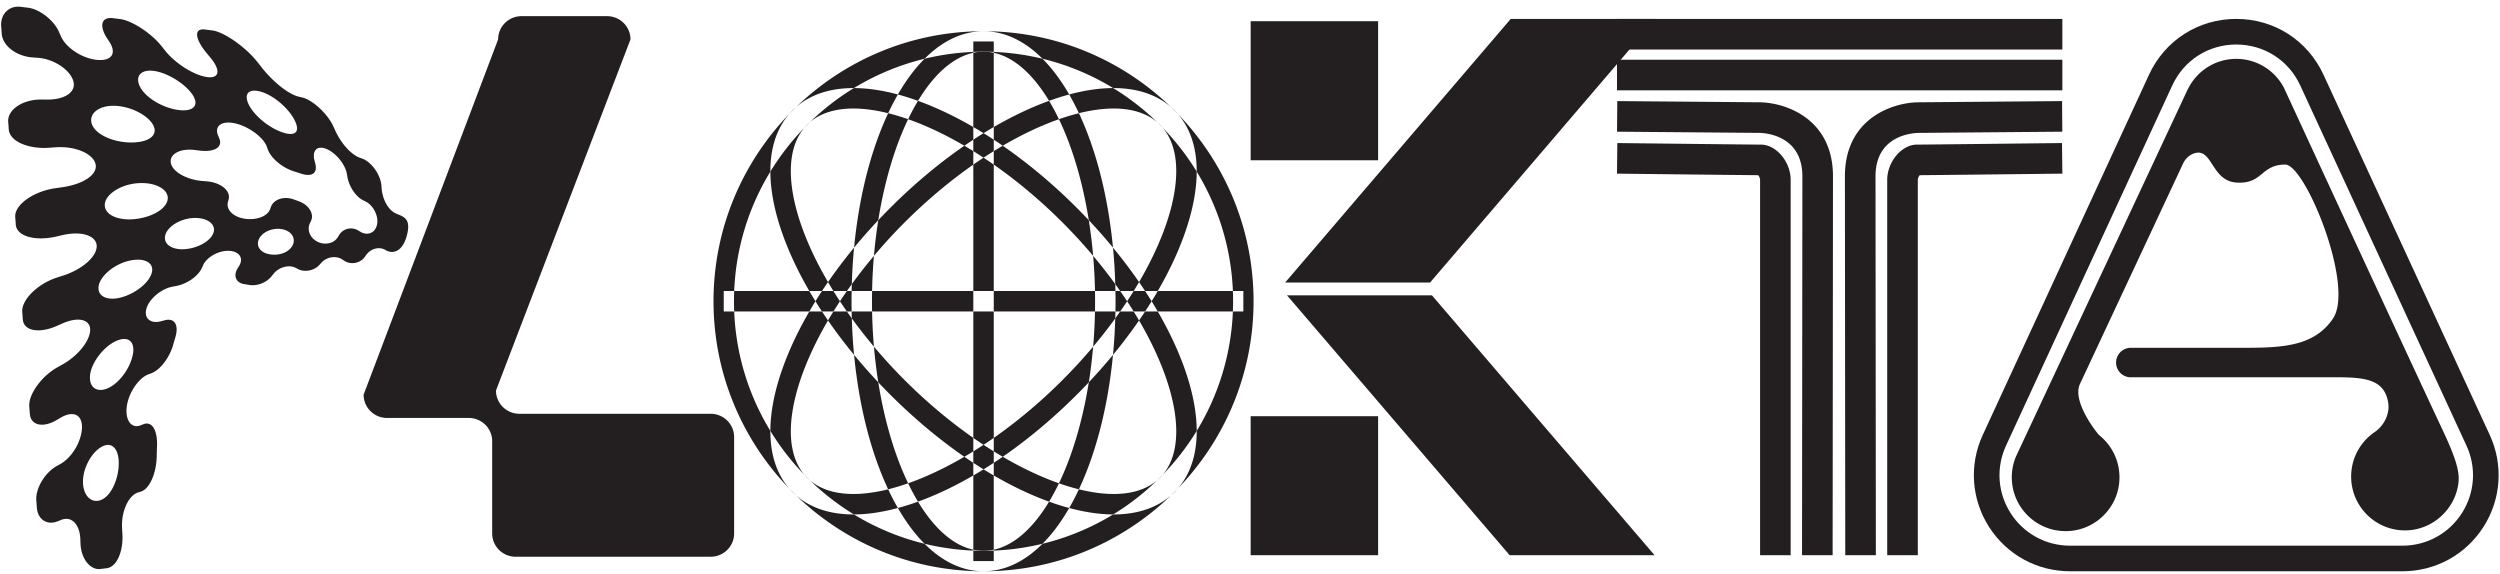
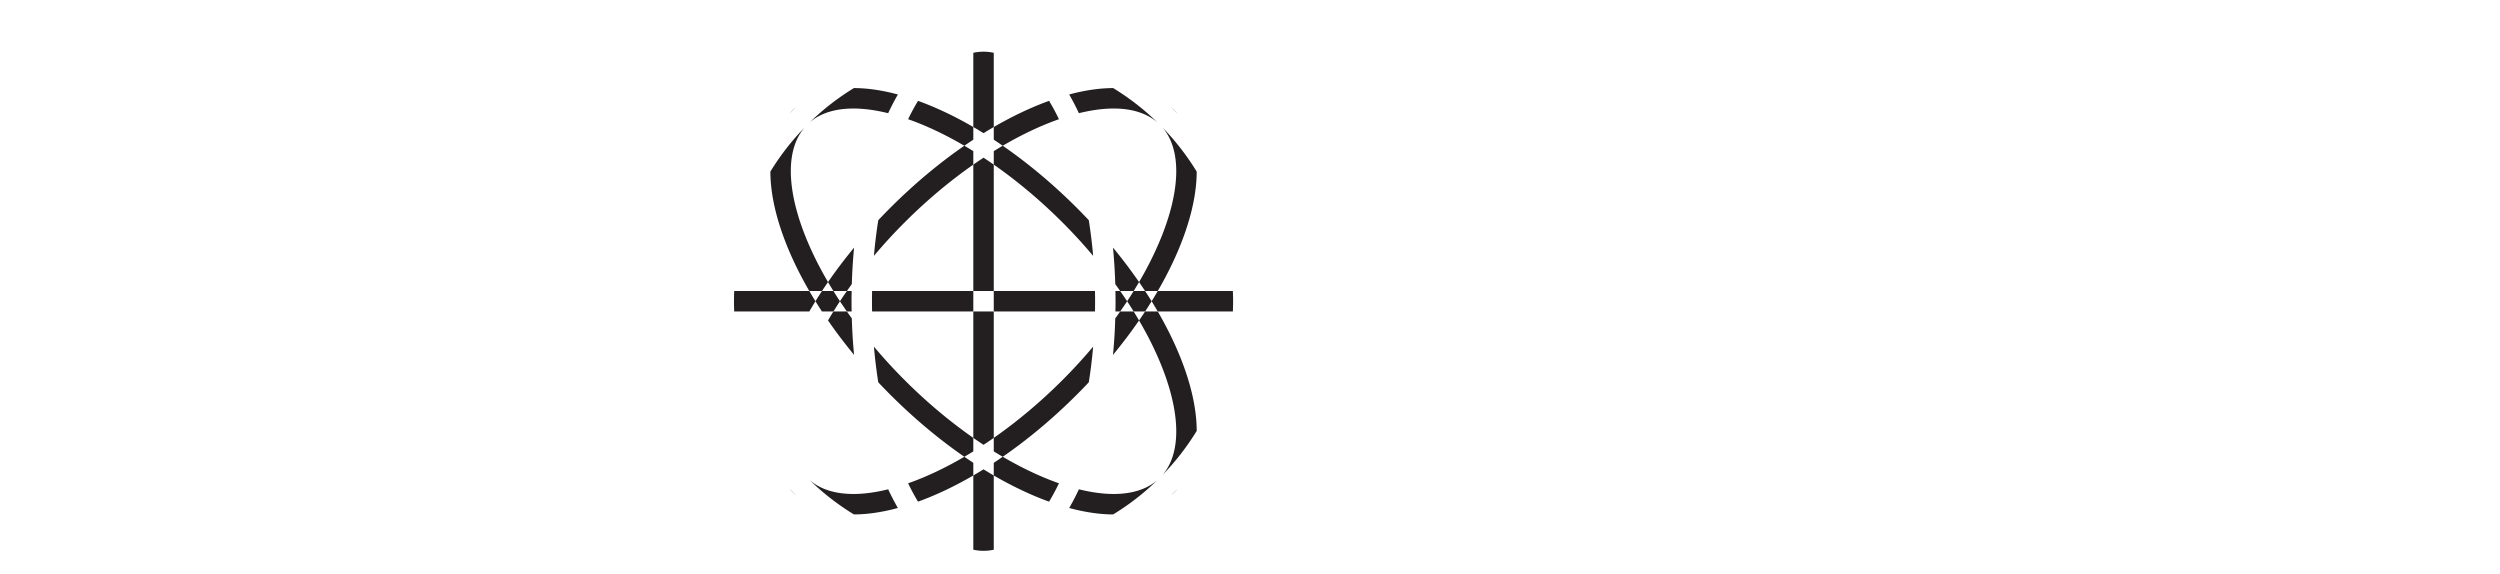
<svg xmlns="http://www.w3.org/2000/svg" width="1173.953" height="269.641">
-   <path fill="#231F20" d="M1050.103 20.903c13.063 0 24.579 7.368 30.053 19.23l78.062 169.138c4.755 10.298 3.942 22.151-2.172 31.708-6.113 9.555-16.535 15.26-27.88 15.26H972.039c-11.345 0-21.768-5.704-27.882-15.26-6.113-9.555-6.926-21.41-2.172-31.708l78.062-169.138c5.476-11.862 16.992-19.23 30.056-19.23M972.039 268.26h156.127c15.465 0 29.672-7.778 38.007-20.803 8.333-13.027 9.441-29.186 2.961-43.225l-78.063-169.138c-7.462-16.169-23.159-26.212-40.967-26.214-17.808 0-33.508 10.045-40.971 26.214l-78.062 169.138c-6.48 14.041-5.374 30.199 2.961 43.225 8.333 13.026 22.543 20.803 38.007 20.803" />
-   <path fill="#231F20" d="M946.63 214.441l-.001-.001.013-.029c.142-.343.311-.669.469-1.003l80.312-171.679.032.014c4.129-8.345 12.706-14.097 22.648-14.097 9.748 0 18.193 5.525 22.412 13.609 0 0 50.674 109.81 75.078 161.938 6.922 14.788 7.361 19.819 6.8 23.939-1.661 12.247-12.25 21.72-24.608 21.933-14.165.243-25.726-11.165-25.726-25.274 0-8.619 4.31-16.227 10.892-20.792l.125-.084c3.79-2.513 7.375-8.002 6.353-13.987-2.193-12.859-14.544-11.755-32.58-11.755h-88.254a6.927 6.927 0 010-13.854h48.324c20.105 0 36.972.515 46.593-13.715 10.308-15.248-12.976-72.327-22.416-72.327-11.601 0-10.456 9.343-22.992 8.442-12.064-.866-11.115-17.184-20.278-13.508-2.096.843-3.742 2.539-4.699 4.585l-48.402 103.469c-4.009 8.568 8.613 23.774 8.972 24.061 6.509 5.171 10.41 13.483 9.409 22.648-1.264 11.603-10.635 20.99-22.237 22.276-15.255 1.69-28.168-10.205-28.168-25.119a25.177 25.177 0 011.929-9.69M708.907 260.71h68.051l-104.55-122.033h-68.052zm.508-251.829h68.052L671.54 132.674h-68.052zM587.286 195.427h59.853v65.282h-59.853zm0-185.464h59.853v65.282h-59.853zm-401.668 90.128c-3.465-1.664-6.039-6.671-6.409-11.656a57.993 57.993 0 00-.132-1.556c-.484-5.074-4.794-10.883-8.91-12.377l-1.276-.462c-4.131-1.496-8.897-6.959-11.531-12.879-.327-.732-.494-1.102-.839-1.848-2.791-6.028-9.802-12.438-14.661-13.557l-1.506-.346c-4.871-1.116-12.278-7.04-17.725-14.062a230.087 230.087 0 00-1.716-2.192c-5.646-7.151-15.776-14.202-21.276-14.88-1.361-.167-2.042-.251-3.403-.42-5.5-.677-4.553 4.687.944 11.252.68.813 1.015 1.216 1.674 2.015 5.322 6.459 3.836 10.129-2.36 8.939-6.194-1.19-14.462-6.537-19.167-12.541a264.64 264.64 0 00-1.476-1.87c-4.837-6.086-13.95-12.024-19.45-12.701a1975.47 1975.47 0 01-3.404-.42c-5.5-.677-6.464 3.696-2.739 9.4.461.706.689 1.057 1.139 1.756 3.639 5.65.721 9.205-6.17 8.399-6.893-.805-14.34-5.702-16.718-11.249-.294-.687-.442-1.032-.743-1.722C25.34 9.536 18.66 4.303 13.16 3.625l-3.404-.42C4.256 2.528.138 6.62.558 12.341l.258 3.54c.42 5.718 7.06 10.607 14.56 11.094.928.06 1.391.092 2.314.155 7.459.513 14.908 5.424 16.656 10.661 1.746 5.239-3.66 9.06-12.324 8.965a591.87 591.87 0 00-2.692-.022c-8.74-.048-15.895 4.792-15.476 10.49l.26 3.526c.419 5.697 9.288 9.338 19.03 8.626 1.205-.089 1.806-.13 2.997-.21 9.626-.642 17.762 3.181 18.758 8.008.995 4.827-5.751 9.361-15.892 10.777-1.255.175-1.887.266-3.16.452-10.291 1.511-19.115 7.849-18.696 13.524.105 1.405.156 2.107.26 3.513.42 5.672 9.374 7.883 19.045 5.624 1.197-.28 1.792-.415 2.971-.683 9.529-2.159 16.302.628 15.967 5.584s-7.128 10.703-15.969 13.507c-1.095.347-1.647.525-2.757.884-8.975 2.912-16.64 10.444-16.22 16.097l.26 3.497c.419 5.65 7.989 6.67 16.075 3.052 1.001-.448 1.498-.668 2.483-1.102 7.963-3.503 13.449-1.669 13.061 3.438-.386 5.108-5.937 11.925-13.165 15.913-.894.494-1.344.744-2.253 1.252-7.343 4.11-13.584 12.665-13.165 18.295l.26 3.484c.419 5.628 6.309 6.686 12.579 2.976.777-.459 1.161-.686 1.927-1.134 6.184-3.621 10.351-1.121 9.962 5.148-.39 6.271-4.723 13.613-10.181 16.645l-1.697.947c-5.517 3.094-9.972 10.494-9.552 16.1l.258 3.47c.42 5.605 4.916 8.348 9.853 6.335.612-.25.916-.373 1.523-.618 4.908-1.982 8.782 2.054 9.038 9.039.031.865.048 1.298.084 2.166.288 7.02 4.577 12.417 9.357 11.828l2.959-.363c4.78-.59 7.864-8.071 7.347-16.229-.064-1.01-.094-1.514-.149-2.514-.447-8.086 3.13-15.469 7.442-16.796.534-.163.799-.245 1.332-.406 4.292-1.305 7.357-8.944 7.502-16.597.035-1.895.064-2.83.138-4.681.301-7.475-2.26-12-6.44-10.379-.517.2-.777.302-1.299.509-4.218 1.667-7.341-2.329-6.448-8.906.894-6.577 5.683-13.358 10.078-15.007.545-.204.815-.304 1.353-.5 4.34-1.586 8.691-7.553 10.33-13.356a177.49 177.49 0 011.036-3.558c1.709-5.694-.268-9.273-5.009-8.007-.586.156-.882.237-1.478.406-4.814 1.353-8.285-.968-7.16-5.598 1.127-4.631 6.868-9.537 12.207-10.562.662-.128.99-.188 1.64-.306 5.256-.946 10.526-4.616 12.279-8.547l.542-1.213c1.748-3.909 7.468-7.07 12.344-6.778 4.877.291 6.754 3.571 4.564 7.116l-.679 1.101c-2.198 3.571-.683 6.821 3.074 7.392.93.141 1.39.218 2.297.384 3.669.668 8.141-.968 10.68-4.191.315-.399.471-.598.785-.993 2.536-3.193 7.29-4.461 10.456-2.811.392.204.586.307.975.516 3.133 1.675 7.681.856 10.196-1.967.312-.35.467-.525.775-.875 2.489-2.826 6.891-3.596 9.9-1.627l.928.61c2.988 1.97 7.358 1.287 9.577-1.727.275-.373.412-.561.68-.939 2.169-3.052 6.143-4.173 9.168-2.346 3.025 1.828 7.818 1.253 9.968-6.83 2.261-8.491-1.961-8.854-5.427-10.518M55.743 218.518c-.311 7.222-3.864 14.616-8.444 16.308-4.58 1.693-8.47-2.344-8.332-8.999.138-6.653 4.493-14.006 9.241-16.267 4.746-2.261 7.844 1.734 7.535 8.958m6.598-51.81c-1.254 6.052-6.014 12.823-11.257 15.391-5.243 2.569-9.438.089-8.792-5.943.646-6.034 6.482-13.489 12.327-16.078 5.846-2.587 8.975.578 7.722 6.63m8.974-38.775c-1.113 4.428-6.824 9.313-13.406 11.434s-12.102.315-11.637-4.634c.464-4.948 7.293-10.723 14.518-12.325 7.226-1.601 11.637 1.098 10.525 5.525m62.134-20.067h.001c4.383 1.29 5.652 5.185 3.421 8.197-2.229 3.011-6.829 4.16-10.936 3.205-4.109-.956-5.995-4.227-4.058-7.541 1.939-3.313 7.189-5.15 11.572-3.861m-41.897-5.519c6.445-.023 10.095 3.381 8.599 7.18-1.496 3.799-7.198 6.944-13.168 7.456-5.97.511-10.406-2.166-9.388-6.456 1.018-4.289 7.51-8.158 13.957-8.18m-27.85.49c-7.905.939-14.712-1.819-14.492-6.755.219-4.934 7.77-9.707 16.109-10.096 8.341-.389 14.072 3.303 13.413 7.686-.659 4.381-7.127 8.226-15.03 9.165m-2.904-35.936c-8.234-.225-16.395-4.024-17.773-8.979-1.38-4.955 4.036-8.794 11.862-8.188 7.824.607 15.591 5.182 17.38 9.752 1.788 4.571-3.234 7.64-11.469 7.415m22.51-15.314c-7.013-1.065-14.779-5.62-17.457-10.653-2.678-5.033.224-8.607 6.792-7.571 6.568 1.036 14.866 6.411 17.988 11.47 3.121 5.06-.311 7.821-7.323 6.754m50.317 10.87c-5.875-1.63-12.74-6.706-16.043-11.974-3.301-5.269-1.856-8.969 4.099-7.628 5.953 1.341 13.044 7.196 16.2 12.742s1.618 8.491-4.256 6.86m15.239 50.946c-3.426-1.837-4.826-5.646-3.264-8.772.195-.388.288-.581.473-.972 1.491-3.151-.991-7.357-5.483-9.04a119.689 119.689 0 00-2.822-1.024c-4.63-1.627-9.333.129-10.551 3.578-.15.426-.229.639-.388 1.064-1.283 3.43-6.525 5.252-11.839 4.48-5.314-.771-8.98-4.156-7.93-7.983.131-.473.193-.71.318-1.186 1.001-3.843-3.485-7.801-10.213-8.386a163.38 163.38 0 00-2.098-.173c-6.837-.526-13.646-3.925-14.765-8.13-1.119-4.204 3.914-7.295 10.997-6.441.877.106 1.313.16 2.179.271 6.999.901 11.267-1.393 9.499-5.697a85.536 85.536 0 00-.561-1.339c-1.858-4.352 1.56-7.136 7.935-5.732 6.374 1.407 13.269 6.51 14.893 10.828.202.535.298.799.484 1.327 1.508 4.258 6.806 8.657 12.19 10.358 1.333.422 1.993.635 3.299 1.067 5.278 1.745 7.945-.182 6.867-4.557a45.937 45.937 0 00-.354-1.366c-1.211-4.45.735-7.309 5.08-5.817h.001c4.344 1.492 9.147 6.984 10.03 11.673.111.581.16.869.256 1.44.76 4.609 3.835 9.4 7.469 11.196l1.122.555c3.612 1.793 6.211 6.821 5.358 10.823-.853 4.003-4.489 5.374-7.774 3.408l-1.021-.609c-3.316-1.969-7.258-.853-9.086 2.231-.226.381-.342.572-.576.949-1.893 3.051-6.3 3.813-9.725 1.976m84.038 69.97L296.06 18.516c0-6.036-4.928-10.929-11.009-10.929h-40.136c-6.079 0-11.009 4.894-11.009 10.929l-63.157 166.82c0 6.036 4.928 10.928 11.008 10.928h38.358c6.079 0 11.008 4.894 11.008 10.928v43.311c0 6.036 4.93 10.928 11.009 10.928h91.589c6.079 0 11.009-4.892 11.009-10.928v-45.274c0-6.036-4.93-10.928-11.009-10.928h-89.809c-6.082 0-11.01-4.892-11.01-10.928m310.529 42.137c.442-.378.876-.767 1.289-1.18.411-.413.799-.846 1.177-1.286-.81.835-1.632 1.657-2.466 2.466M380.27 57.418c-.442.378-.873.766-1.284 1.179-.413.411-.799.843-1.177 1.283.808-.833 1.629-1.654 2.461-2.462m165.625 2.461c-.378-.44-.764-.872-1.176-1.283a22.226 22.226 0 00-1.284-1.177c.831.808 1.652 1.627 2.46 2.46m-56.353-32.294a116.507 116.507 0 0133.188 13.774c11.064-.026 20.302 2.967 27.148 8.931-22.823-22.043-53.866-35.626-88.026-35.626 9.849.001 19.26 4.469 27.69 12.921M361.749 202.342a116.42 116.42 0 01-16.983-56.077h-4.909v-9.606h4.909a116.412 116.412 0 0116.983-56.074c-.026-11.064 2.965-20.301 8.931-27.146-22.043 22.821-35.626 53.865-35.626 88.024s13.582 65.2 35.623 88.023c-5.964-6.846-8.954-16.083-8.928-27.144m160.977 39.227a116.56 116.56 0 01-33.183 13.773c-8.43 8.451-17.841 12.919-27.69 12.919 34.153 0 65.192-13.579 88.014-35.616-6.813 5.933-15.995 8.929-26.988 8.929-.051-.001-.104-.005-.153-.005m-88.564 13.772a116.462 116.462 0 01-33.183-13.773c-.051 0-.103.006-.152.006-10.994 0-20.173-2.995-26.988-8.929 22.821 22.037 53.859 35.616 88.014 35.616-9.85 0-19.261-4.468-27.691-12.92M400.973 41.36a116.489 116.489 0 0133.189-13.774c8.429-8.452 17.841-12.92 27.689-12.92-34.159 0-65.201 13.583-88.026 35.626 6.847-5.967 16.084-8.958 27.148-8.932m-23.166 181.684c.378.44.766.873 1.178 1.286.413.413.844.801 1.287 1.18-.834-.81-1.656-1.632-2.465-2.466m184.148-142.46a116.416 116.416 0 0116.983 56.076h4.909v9.606h-4.909a116.42 116.42 0 01-16.983 56.076c.026 11.061-2.965 20.298-8.929 27.143 22.041-22.821 35.623-53.864 35.623-88.023s-13.583-65.201-35.626-88.024c5.967 6.844 8.958 16.082 8.932 27.146" />
-   <path fill="#231F20" d="M431.076 235.571a117.54 117.54 0 01-9.453 2.974c3.847 6.683 8.054 12.3 12.538 16.796a116.99 116.99 0 0022.888 3.208v-.417c-9.578-2.055-18.501-10.17-25.973-22.561m92.709-98.912a232.83 232.83 0 00-.08-3.246 235.786 235.786 0 00-10.385-13.269c.465 5.397.757 10.912.864 16.515h9.601zm-12.508-33.26a261.54 261.54 0 0111.364 12.877c-2.28-23.703-7.763-45.533-16.004-63.113l-.001-.004a103.45 103.45 0 00-9.372 2.822c6.246 12.991 11.122 29.256 14.013 47.418m-101.757 33.26c.107-5.603.4-11.118.864-16.515a233.951 233.951 0 00-10.385 13.269c-.033 1.08-.061 2.162-.08 3.246h9.601zm83.108 98.912c-7.471 12.392-16.395 20.506-25.973 22.561v.417a116.97 116.97 0 0022.888-3.208c4.484-4.495 8.691-10.113 12.538-16.796a117.944 117.944 0 01-9.453-2.974m4.636-8.626a104.157 104.157 0 009.37 2.822l.001-.001c8.241-17.582 13.725-39.412 16.004-63.115a259.566 259.566 0 01-11.362 12.875c-2.892 18.162-7.767 34.426-14.013 47.419m-84.837-47.419a261.08 261.08 0 01-11.364-12.877c2.28 23.703 7.763 45.533 16.004 63.115l.001.004a103.353 103.353 0 009.372-2.822c-6.246-12.993-11.122-29.257-14.013-47.42M426.439 55.98a104.254 104.254 0 00-9.37-2.822l-.003.001c-8.239 17.583-13.724 39.413-16.002 63.116a259.996 259.996 0 0111.362-12.877c2.893-18.161 7.768-34.425 14.013-47.418m4.637-8.624c7.472-12.392 16.395-20.506 25.973-22.561v-.417a116.915 116.915 0 00-22.888 3.207c-4.479 4.492-8.684 10.106-12.528 16.781 3.067.827 6.216 1.823 9.443 2.99m83.108 98.909c-.107 5.603-.4 11.118-.864 16.516a234.09 234.09 0 0010.386-13.27c.032-1.079.059-2.162.078-3.246h-9.6zm-114.265 0c.019 1.084.046 2.167.08 3.246a233.81 233.81 0 0010.385 13.27 247.696 247.696 0 01-.864-16.516h-9.601zm92.709-98.909a118.457 118.457 0 019.444-2.99c-3.845-6.676-8.05-12.289-12.529-16.781a116.915 116.915 0 00-22.888-3.207v.417c9.578 2.054 18.501 10.169 25.973 22.561M388.82 150.475a209.776 209.776 0 01-2.836-4.21h-5.943c-5.077 8.75-9.222 17.475-12.295 25.969-3.99 11.028-5.977 21.162-5.997 30.108a117.942 117.942 0 0016.057 20.702c-11.958-13.967-6.721-42.256 11.014-72.569" />
  <path fill="#231F20" d="M397.687 136.659a235.701 235.701 0 012.312-3.246 259.81 259.81 0 011.064-17.137 238.996 238.996 0 00-12.242 16.175 192.703 192.703 0 002.537 4.209h6.329zm155.337-83.221a32.856 32.856 0 00-1.513-1.635 32.737 32.737 0 00-1.633-1.511 129.61 129.61 0 013.146 3.146m-95.975 169.836v-5.943a219.01 219.01 0 01-4.213-2.839c-9.092 5.321-17.999 9.511-26.396 12.455a103.84 103.84 0 004.636 8.623l.006-.001c8.492-3.073 17.217-7.218 25.967-12.295m49.586-170.116c5.824-1.442 11.309-2.196 16.317-2.196 8.344 0 15.371 2.08 20.483 6.457A117.985 117.985 0 00522.73 41.36c-6.327.014-13.246 1.009-20.66 3.006a117.664 117.664 0 014.565 8.792m-39.98 152.473v6.325c1.409.873 2.813 1.714 4.214 2.535 11.924-8.236 23.699-18.083 34.815-29.198a272.864 272.864 0 005.593-5.768 234.967 234.967 0 002.043-16.744 248.275 248.275 0 01-14.429 15.72c-10.395 10.397-21.327 19.509-32.236 27.13m-95.978 23.854c.488.56.989 1.11 1.516 1.637.53.53 1.081 1.034 1.643 1.522a130.684 130.684 0 01-3.159-3.159m86.372-152.19V70.97a196.91 196.91 0 00-4.215-2.535c-11.924 8.236-23.699 18.081-34.815 29.198a272.864 272.864 0 00-5.593 5.768 233.818 233.818 0 00-2.043 16.744 248.275 248.275 0 0114.429-15.72c10.396-10.397 21.326-19.51 32.237-27.13m68.968 68.97a218.752 218.752 0 01-2.312 3.246 259.82 259.82 0 01-1.066 17.139 239.204 239.204 0 0012.244-16.175 195.165 195.165 0 00-2.537-4.21h-6.329zm-59.362-86.613v5.943c1.406.924 2.812 1.871 4.213 2.841 9.092-5.321 17.999-9.512 26.396-12.455a103.386 103.386 0 00-4.636-8.624l-.006.001c-8.494 3.071-17.217 7.216-25.967 12.294m68.228 72.798a208.343 208.343 0 012.836 4.209h5.943c5.079-8.75 9.222-17.473 12.296-25.968 3.989-11.029 5.975-21.162 5.995-30.107a117.86 117.86 0 00-16.059-20.706c11.963 13.967 6.726 42.259-11.011 72.572m-117.814 97.319c-5.824 1.442-11.309 2.196-16.317 2.196-8.342-.001-15.368-2.08-20.48-6.456a117.934 117.934 0 0020.706 16.059c6.32-.014 13.243-1.031 20.645-3.024a118.14 118.14 0 01-4.554-8.775m89.566-.002a118.17 118.17 0 01-4.556 8.776c7.404 1.994 14.326 3.01 20.647 3.024a117.758 117.758 0 0020.705-16.059c-5.112 4.377-12.134 6.456-20.479 6.456-5.008-.001-10.492-.753-16.317-2.197m37.028-83.502h-5.943a215.661 215.661 0 01-2.836 4.21c17.735 30.312 22.972 58.601 11.013 72.569a118.063 118.063 0 0016.057-20.702c-.02-8.946-2.008-19.08-5.997-30.11-3.072-8.492-7.217-17.216-12.294-25.967m-163.622-9.606h5.943a233.464 233.464 0 012.836-4.209c-17.737-30.315-22.972-58.605-11.01-72.572a117.942 117.942 0 00-16.06 20.705c.02 8.946 2.008 19.079 5.997 30.108 3.071 8.495 7.216 17.218 12.294 25.968m90.829 77.832c-1.403.97-2.809 1.917-4.215 2.839v5.945c8.75 5.077 17.473 9.221 25.968 12.295l.004.001a103.456 103.456 0 004.637-8.626c-8.396-2.945-17.302-7.135-26.394-12.454m55.147-77.832h6.33c.872-1.406 1.717-2.81 2.536-4.209a239.498 239.498 0 00-12.242-16.175 259.81 259.81 0 011.064 17.137 242.018 242.018 0 012.312 3.247m-73.182-68.224c1.403-.97 2.807-1.915 4.215-2.839v-5.945c-8.75-5.077-17.475-9.221-25.969-12.293l-.004-.001a104.138 104.138 0 00-4.636 8.623c8.395 2.944 17.302 7.136 26.394 12.455m4.214 137.195c-10.911-7.62-21.841-16.732-32.236-27.127a248.326 248.326 0 01-14.429-15.722 234.35 234.35 0 002.043 16.745 275.258 275.258 0 005.593 5.769c11.116 11.115 22.892 20.961 34.816 29.196 1.4-.819 2.804-1.662 4.213-2.534v-6.327zm-39.98-152.472a117.844 117.844 0 014.565-8.792c-7.414-1.996-14.333-2.991-20.66-3.006a117.838 117.838 0 00-20.703 16.057c5.112-4.377 12.135-6.456 20.482-6.456 5.007.001 10.491.755 16.316 2.197m49.586 24.138c10.91 7.618 21.841 16.732 32.236 27.127a248.326 248.326 0 0114.429 15.722 234.35 234.35 0 00-2.043-16.745 275.217 275.217 0 00-5.593-5.768c-11.116-11.115-22.892-20.963-34.816-29.196a193.51 193.51 0 00-4.213 2.534v6.326zm-68.968 68.969h-6.33a193.568 193.568 0 00-2.537 4.21 240.085 240.085 0 0012.242 16.175 259.785 259.785 0 01-1.064-17.139 213.542 213.542 0 01-2.311-3.246m155.339 83.22a130.684 130.684 0 01-3.159 3.159 32.272 32.272 0 001.643-1.522 30.817 30.817 0 001.516-1.637M373.827 50.291c-.559.488-1.108.986-1.635 1.512a32.779 32.779 0 00-1.511 1.635 124.466 124.466 0 013.146-3.147" />
  <path fill="#231F20" d="M399.864 141.463c0-1.607.026-3.205.055-4.804h-2.233a215.78 215.78 0 00-3.262 4.804c1.054 1.6 2.143 3.201 3.262 4.802h2.233a264.062 264.062 0 01-.055-4.802m-16.944 0a194.783 194.783 0 01-2.88-4.804h-35.274a119.68 119.68 0 00-.106 4.804c0 1.61.042 3.208.106 4.802h35.274c.929-1.6 1.89-3.201 2.88-4.802m26.6-4.804c-.03 1.595-.049 3.195-.049 4.804 0 1.607.019 3.207.049 4.802h47.529v-9.606H409.52zm104.664 0h-47.529v9.606h47.529c.03-1.595.049-3.195.049-4.802 0-1.608-.019-3.208-.049-4.804m9.601 0c.029 1.598.055 3.195.055 4.804 0 1.607-.026 3.205-.055 4.802h2.232a215.689 215.689 0 003.262-4.802 215.78 215.78 0 00-3.262-4.804h-2.232zm16.998 4.804c.99 1.601 1.952 3.203 2.88 4.802h35.274c.064-1.594.107-3.192.107-4.802 0-1.608-.043-3.21-.107-4.804h-35.274a195.403 195.403 0 01-2.88 4.804" />
  <path fill="#231F20" d="M394.425 141.463a201.402 201.402 0 01-3.068-4.804h-5.373a212.961 212.961 0 00-3.064 4.804c.99 1.601 2.012 3.204 3.064 4.802h5.373c.99-1.597 2.011-3.198 3.068-4.802m143.295-4.804h-5.373c-.99 1.598-2.011 3.2-3.068 4.804a205.424 205.424 0 013.068 4.802h5.373c1.051-1.6 2.073-3.201 3.063-4.802a208.196 208.196 0 00-3.063-4.804m-80.671 68.971a214.941 214.941 0 004.804 3.249c1.6-1.053 3.2-2.13 4.802-3.247v-59.367h-9.606v59.365zm4.803 14.765c-1.601.99-3.203 1.952-4.802 2.88v34.857c1.584.34 3.185.523 4.802.523 1.617 0 3.218-.182 4.802-.523v-34.857a203.796 203.796 0 01-4.802-2.88m0-157.863c1.601-.99 3.202-1.952 4.802-2.88V24.794a22.9 22.9 0 00-4.802-.523 22.9 22.9 0 00-4.802.523v34.858c1.6.928 3.201 1.889 4.802 2.88m4.803 14.764a214.941 214.941 0 00-4.804-3.249c-1.6 1.054-3.2 2.13-4.802 3.247v59.365h9.606V77.296z" />
-   <path fill="#231F20" d="M466.655 24.378v-4.909h-9.606v4.909a119.64 119.64 0 014.804-.106c1.608 0 3.208.042 4.802.106m-9.606 234.17v4.909h9.606v-4.909a119.64 119.64 0 01-4.804.106c-1.608 0-3.208-.042-4.802-.106m4.803-184.501a198.89 198.89 0 014.804-3.078v-5.373a202.865 202.865 0 00-4.804-3.064c-1.601.99-3.203 2.011-4.802 3.064v5.373c1.596.99 3.199 2.021 4.802 3.078m.001 134.833a206.21 206.21 0 01-4.804 3.079v5.371c1.6 1.051 3.201 2.073 4.802 3.065a213.02 213.02 0 004.804-3.065v-5.373a207.183 207.183 0 01-4.802-3.077m379.012 51.824h-14.368V84.47c0-.892-.494-1.729-.899-2.202-5.963-.046-27.732-.291-28.749-.303l-37.543-.424.162-14.368 37.543.423c.274.003 27.359.308 29.879.308 7.184 0 13.974 8.051 13.974 16.566v176.234zm19.703.006l-14.369-.013.164-177.877c.017-19.671-18.149-20.395-20.223-20.412l-66.814-.568.123-14.371 66.814.568c11.934.103 34.494 7.507 34.469 34.796l-.164 177.877zm40.002-.006h-14.369V84.47c0-8.514 6.792-16.566 13.974-16.566 2.523 0 29.607-.301 29.881-.304l38.227-.427.161 14.368-38.227.427c-1.016.012-22.784.255-28.749.3-.404.473-.898 1.31-.898 2.202v176.234zm-34.072.006l-.162-177.877c-.026-27.291 22.533-34.692 34.467-34.793l67.499-.57.122 14.371-67.499.57c-3.344.068-20.239 1.378-20.22 20.409l.162 177.877-14.369.013zM759.31 28.041h209.13v14.371H759.31zm0-19.161h209.13v14.371H759.31z" />
</svg>